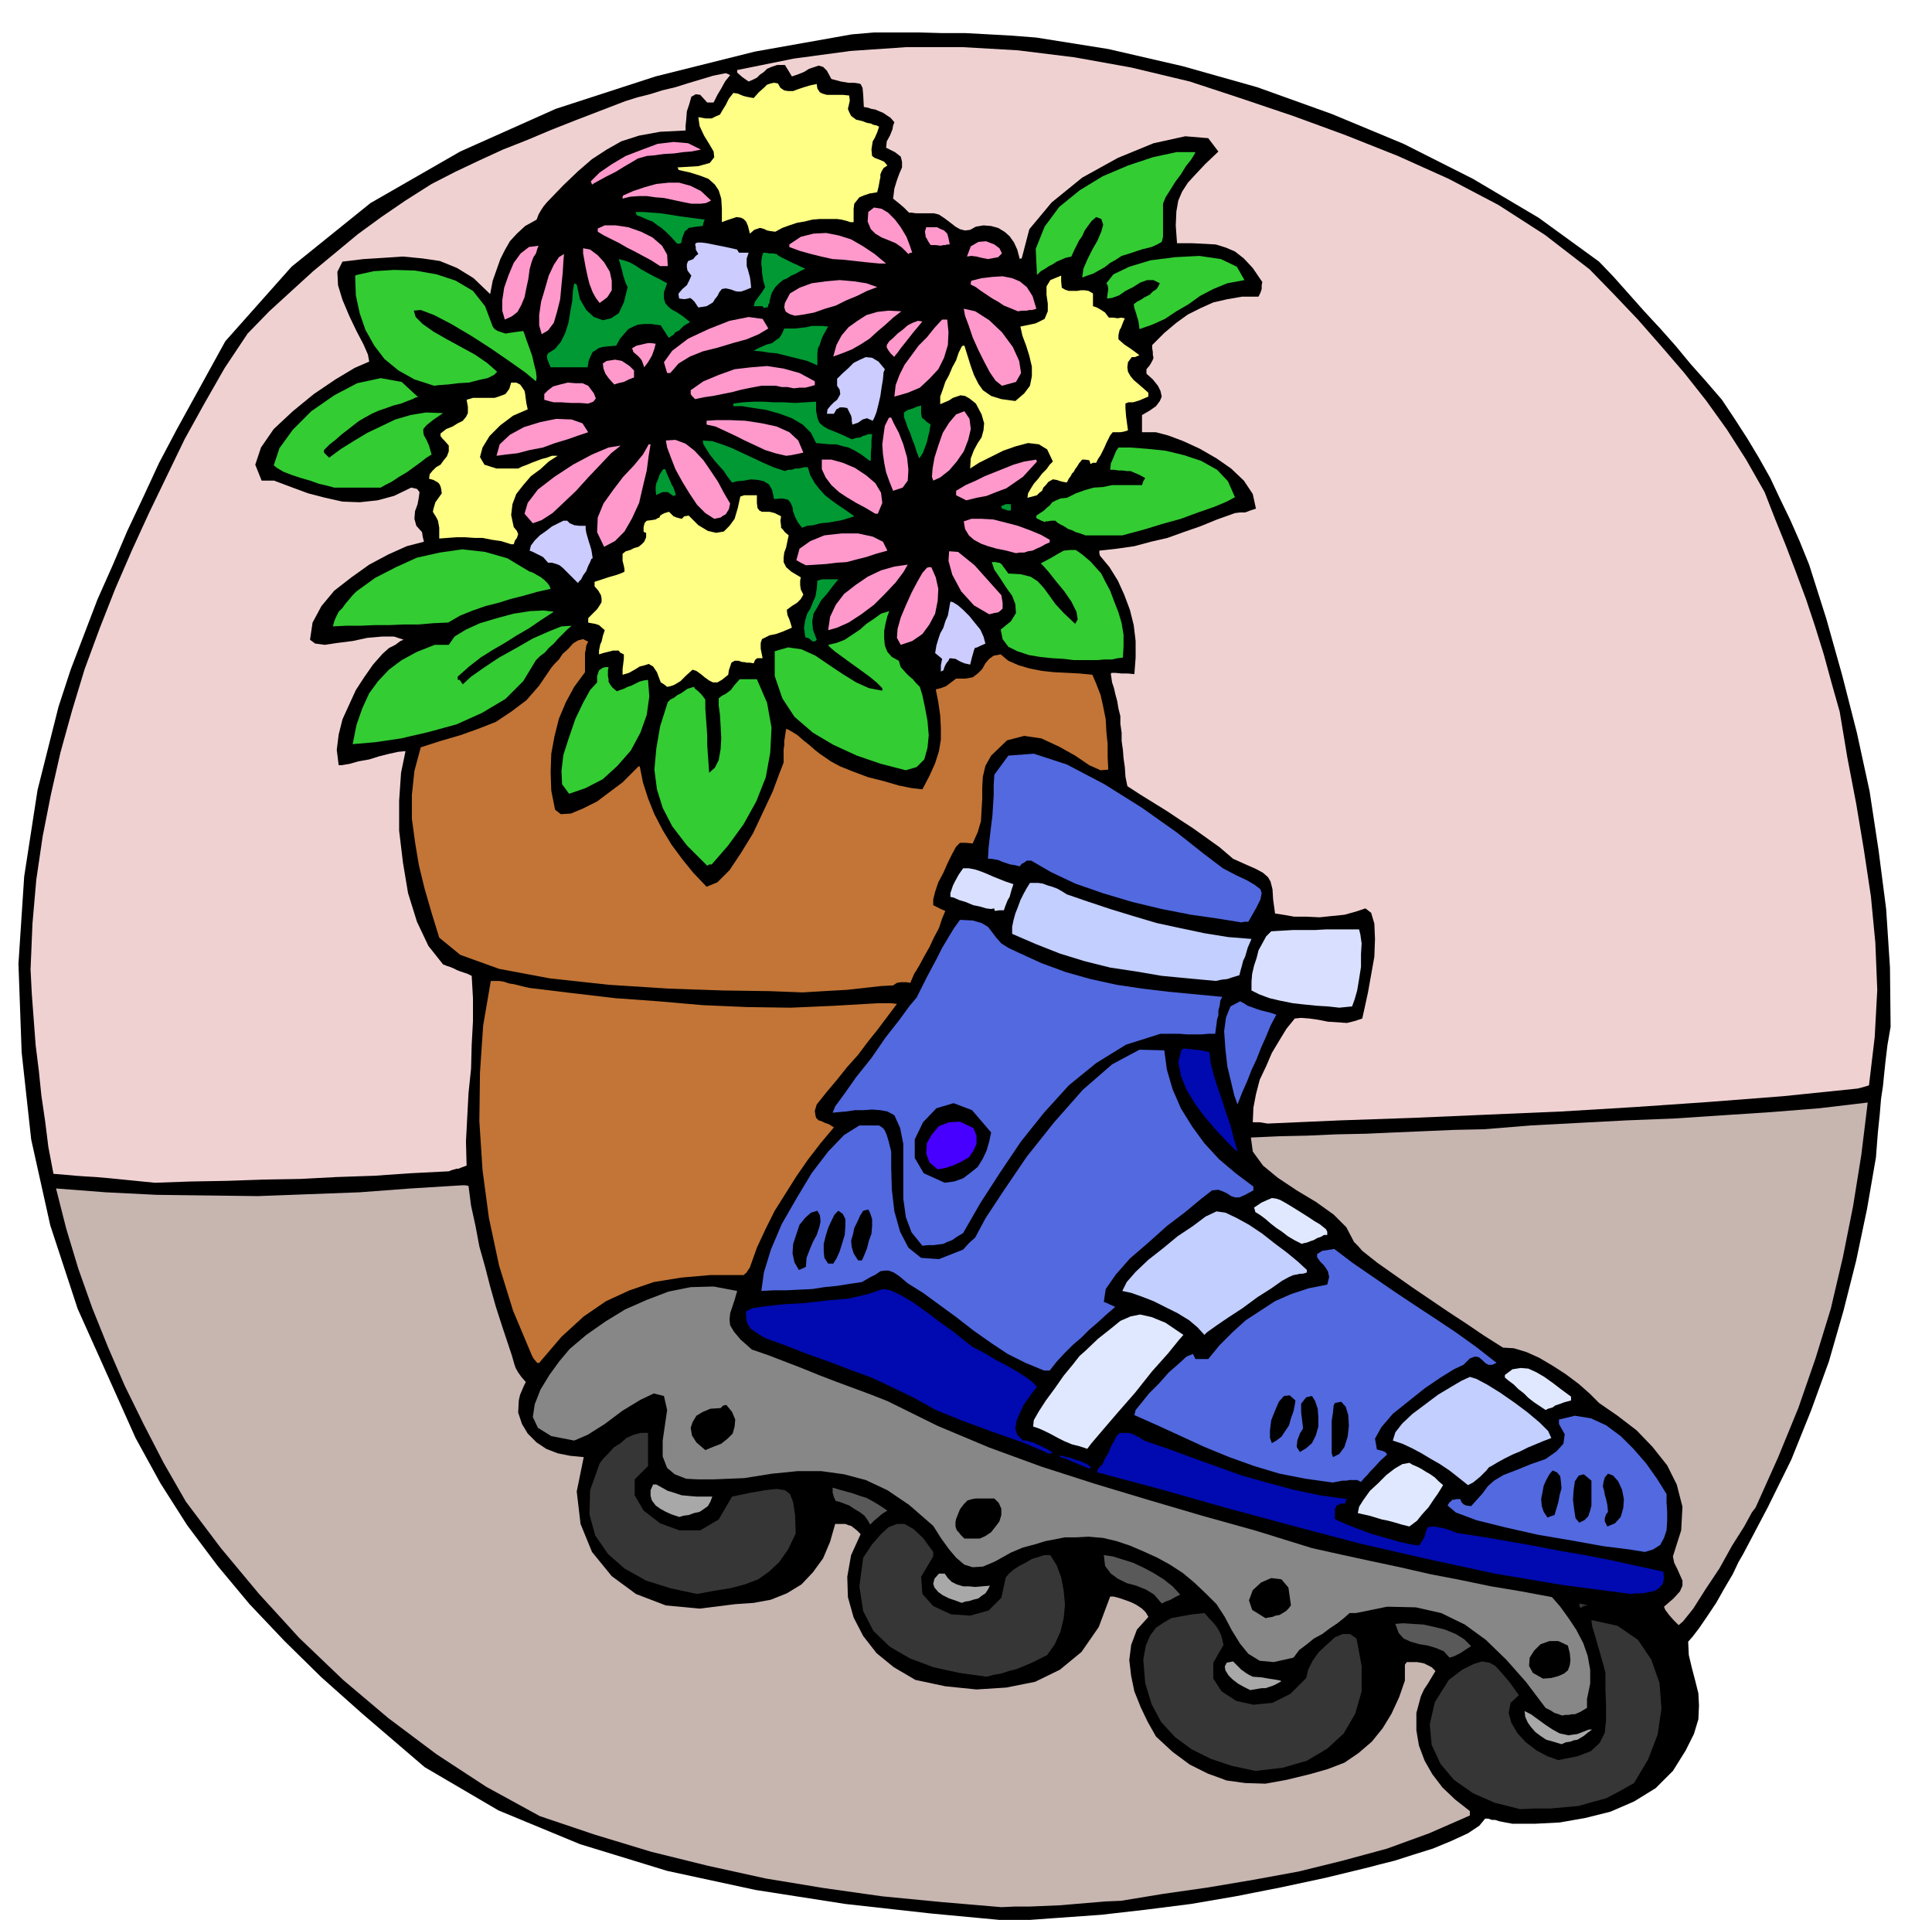
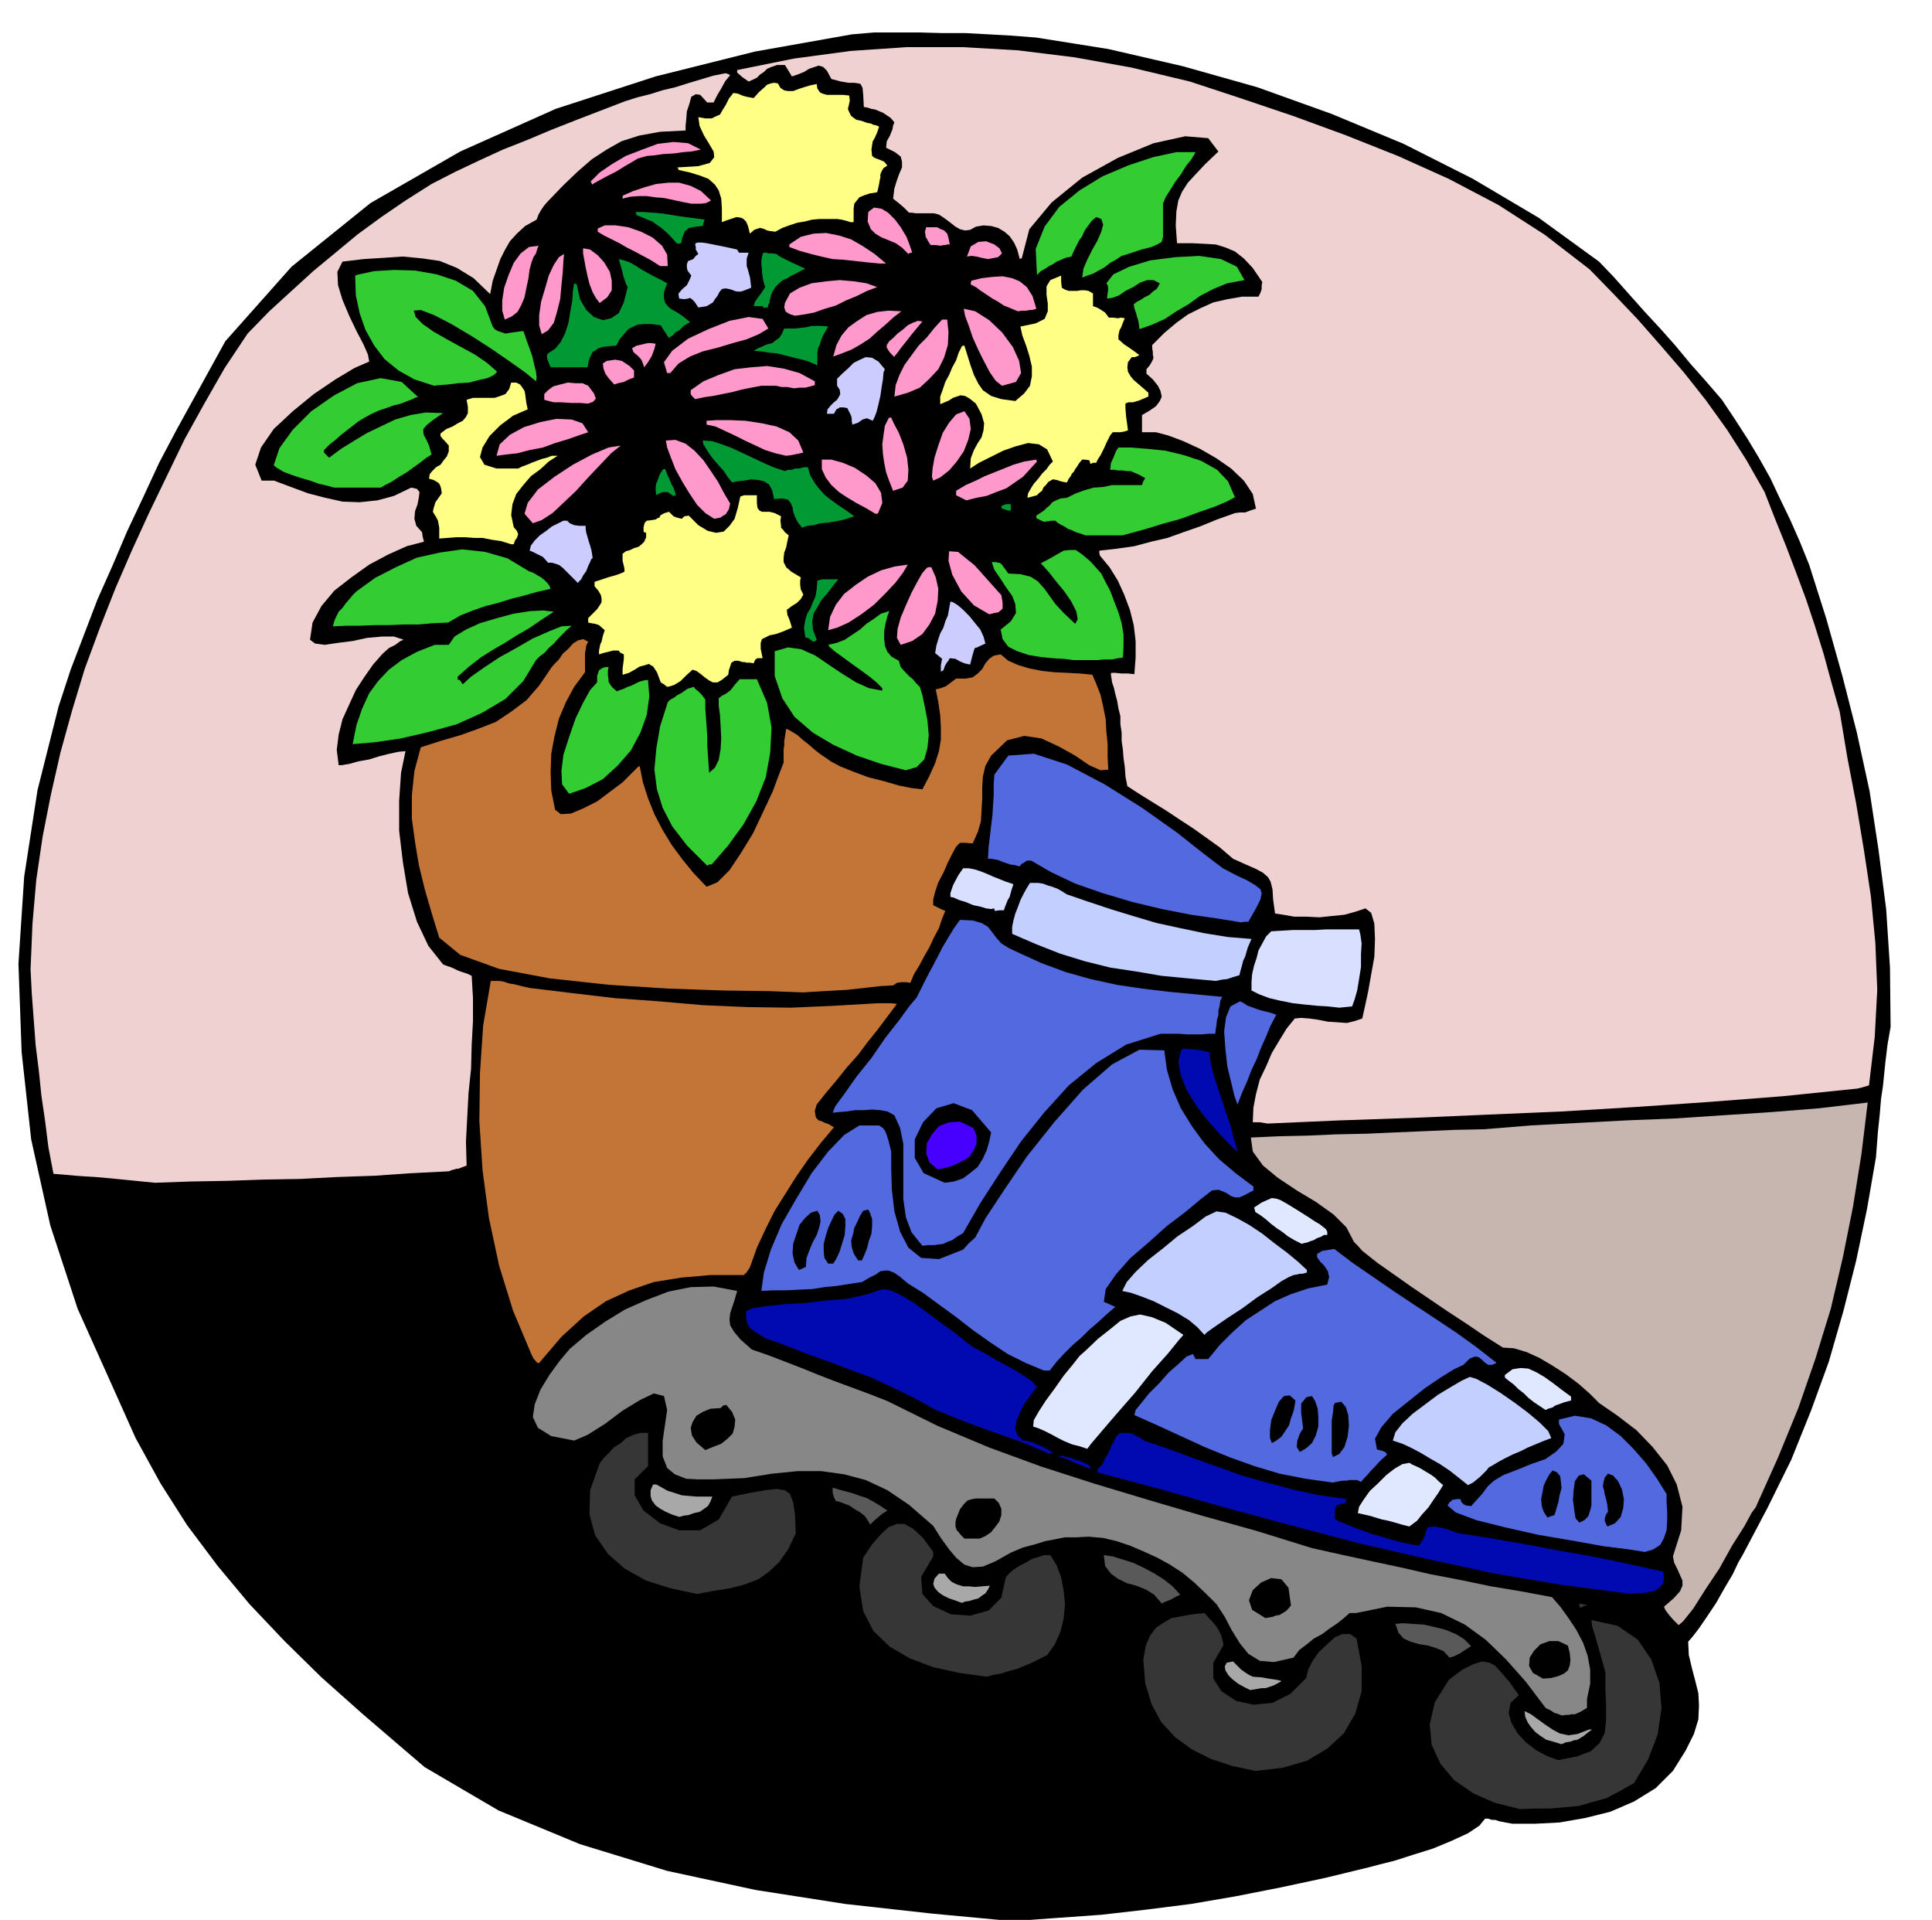
<svg xmlns="http://www.w3.org/2000/svg" width="490.455" height="487.287" fill-rule="evenodd" stroke-linecap="round" preserveAspectRatio="none" viewBox="0 0 3035 3016">
  <style>.brush1{fill:#000}.pen1{stroke:none}.brush2{fill:#c7b5b0}.brush3{fill:#363636}.brush4{fill:#a8a8a8}.brush6{fill:#595959}.brush7{fill:#000ab0}.brush8{fill:#5269e0}.brush9{fill:#e0e8ff}.brush10{fill:#c2cfff}.brush11{fill:#c27536}.brush12{fill:#f0d1d1}.brush14{fill:#d9e0ff}.brush15{fill:#3c3}.brush16{fill:#ffff85}.brush17{fill:#ccf}.brush18{fill:#f9c}.brush19{fill:#093}</style>
  <path d="m1591 3018-128-12-135-15-141-22-139-30-137-42-128-53-116-68-98-84-64-57-58-57-55-58-50-60-48-64-42-66-39-71-34-76-57-127-43-131-30-135-15-137-5-139 9-137 21-136 33-131 19-58 21-55 21-55 24-54 23-54 25-53 25-54 28-53 76-138 104-117 124-100 141-81 150-67 157-51 156-39 152-27 35-3h72l36 1h36l37 2 36 2 38 3 113 18 117 27 117 33 117 42 113 47 109 55 103 61 95 69 23 24 24 27 24 27 25 27 24 27 24 29 24 27 25 29 20 30 20 31 18 30 18 32 15 32 16 33 15 34 15 37 27 85 25 89 23 90 20 92 14 92 12 93 6 92 1 93-5 29-3 25-2 19-2 20-3 20-2 24-3 29-3 39-14 81-17 81-20 79-23 80-28 77-31 77-37 75-39 74-7 12-9 19-13 22-13 23-14 21-13 19-10 13-7 8 1 21 5 21 5 19 5 20 1 19-1 22-7 23-13 26-20 32-27 27-34 21-37 16-40 10-40 7-39 2h-35l-11-2-10-2-6-2h-5l-6-2h-5l-9 11-18 12-26 12-29 12-32 10-28 9-24 6-15 4-70 17-70 15-71 14-70 12-71 9-70 8-70 5-69 5z" class="pen1 brush1" />
-   <path d="m1573 2996-94-8-93-9-92-13-91-15-91-20-89-22-89-27-86-29-84-46-78-51-76-57-71-60-69-66-63-69-60-72-55-73-35-61-31-60-30-61-26-60-25-62-22-62-19-63-16-63 78 6 80 4 79 1 80 1 80-3 80-3 80-6 81-5h5l5 1 4 31 7 32 6 32 9 32 8 31 9 32 10 31 11 33 2 6 2 6 2 7 2 7 2 6 4 7 5 7 7 8-3 6-3 7-3 7-2 9-1 19 6 18 9 15 14 14 15 10 18 7 20 4 21 2-11 54 6 51 18 44 31 38 38 28 47 18 53 5 56-7 29-2 27-5 25-10 23-14 18-19 16-22 11-26 8-28h16l5 2 4 1 4 3 5 4 6 6-15 33-6 34 1 32 9 32 15 29 21 27 27 22 34 20 47 10 49 5 47-3 45-9 39-19 34-28 27-39 18-48h5l8 2 9 3 11 4 8 4 9 6 6 6 4 7-18 20-9 24-3 24 3 25 5 24 10 25 11 23 13 23 26 24 27 20 28 14 30 11 29 4 32 1 33-6 37-9 28-8 26-10 22-15 21-18 17-21 14-23 12-26 9-26v-25l3-4h16l6 1 5 1 6 3 6 3 6 6-6 10-6 10-6 9-5 11-7 26v27l4 24 9 24 12 21 16 21 20 19 23 18v7l-64 28-66 24-70 19-69 17-71 13-71 12-70 10-67 11-24 1-24 2-24 2-23 2-24 1-24 1h-23l-22 1z" class="pen1 brush2" />
  <path d="m2388 2842-40-10-34-15-30-21-21-25-14-30-3-32 8-35 22-35 21-16 18-9 13-4 12 2 9 5 10 11 12 14 15 21-13 12-3 16 4 15 10 17 13 14 17 13 17 9 17 6 30-6 21-8 14-13 8-16 2-20v-23l-1-25v-26l-3-12-3-10-3-11-3-10-3-11-3-10-3-10-1-9 41 9 32 22 21 31 13 37 3 40-6 41-15 39-22 37-23 13-21 11-22 6-21 6-22 2-22 2h-24l-24 1zm-416-60-37-8-33-11-30-15-26-19-22-24-15-28-10-33-3-37 4-22 7-16 9-12 12-8 12-7 16-3 17-3 19-2 3 3 4 5 5 5 6 7 4 6 4 8 2 7 2 9-16 28v25l13 20 23 15 27 6 30-3 28-14 25-25 3-13 7-14 10-14 13-12 12-11 12-5h12l10 7 8 43v40l-10 35-18 31-26 24-32 19-38 11-43 5z" class="pen1 brush3" />
  <path d="m2622 2750 4-38 3-34-2-30-4-27-11-26-15-22-23-22-29-20 3-3 7 1 7 2 9 4 8 3 9 4 7 3 7 4 13 17 13 24 10 26 7 30 2 28-2 29-8 25-15 22z" class="pen1 brush1" />
  <path d="m2453 2740-13-4-11-3-9-6-8-6-7-8-5-7-4-9-1-9 10 5 11 8 11 8 12 8 11 6 14 3 14-2 18-7h5l-7 5-6 5-5 3-5 3-6 1-5 2-7 1-7 3z" class="pen1 brush4" />
-   <path d="m2144 2713 4-18 5-15 3-15 3-14 1-15 1-14-1-16-1-16-4-10-3-9-2-9 1-7 3-1 5-1 10 17 8 21 4 21 1 23-4 21-7 21-12 19-15 17z" class="pen1 brush1" />
  <path d="m2454 2695-8-3-4-1-6-4-8-4-31-41-31-35-32-31-33-24-37-18-40-9-45-1-49 10h-10l-9 8-10 8-12 8-12 9-13 7-11 9-12 9-9 12-31 7-22-2-18-11-13-16-13-21-11-21-13-20-16-16-19-18-18-15-20-13-20-11-22-10-21-9-21-7-21-5-23-2-19 1h-18l-15 3-16 3-16 5-19 5-19 8-25 14-19 8-16 1-13-4-13-11-11-13-13-18-12-19-38-33-34-23-34-16-34-9-36-5h-37l-40 4-44 7-25 1-24 1h-23l-19-1-18-7-12-10-7-18v-25l7-48-5-22-16-4-21 10-28 17-28 21-27 17-21 9-36-7-21-13-8-17 3-20 9-23 14-23 16-22 16-19 26-22 30-21 31-19 34-15 34-13 35-7 36-1 37 7-4 14-4 12-3 9-1 10 1 9 6 10 10 12 18 16 26 9 26 10 26 10 27 11 26 10 27 10 27 10 28 11 79 39 81 34 82 30 84 27 83 25 85 25 86 24 87 27 45 10 46 10 47 10 48 11 47 9 48 10 48 8 48 9 13 15 13 18 12 18 11 21 7 20 4 22v22l-5 24v14l-10 6-9 4h-5l-5 1h-5l-5 1z" class="pen1" style="fill:#878787" />
  <path d="m1964 2655-10-5-9-5-9-7-6-6-5-8-1-6 3-6 10-2 6 6 7 7 3 2 4 3 5 3 6 3 14 1 11 2 7 1 6 1 5 1 2 1-7 4-6 3-6 2-6 2h-6l-6 1-6 1-6 1z" class="pen1 brush4" />
  <path d="m2424 2637-16-9-6-11 1-13 7-11 10-10 14-5h14l15 7 3 12 1 11-1 8-3 8-6 5-9 4-11 3-13 1z" class="pen1 brush1" />
  <path d="m1550 2634-43-6-41-9-37-14-31-18-26-25-16-31-6-39 6-45 14-21 14-16 12-11 13-5h12l14 8 15 14 16 22v7l-19 32 2 27 17 19 28 13 30 2 29-8 20-20 7-32 5-6 7-6 9-6 10-5 10-6 10-3 9-3h10l10 16 7 19 4 21 2 22-2 21-5 21-9 20-12 17-12 6-12 6-12 5-12 5-12 3-12 4-12 2-11 3z" class="pen1 brush3" />
  <path d="m2277 2604-9-10-12-5-13-4-13-2-14-4-11-5-8-9-5-14 12-1 15 1 17 1 18 4 16 4 17 7 13 8 11 11-8 5-9 6-10 5-7 2z" class="pen1 brush6" />
  <path d="m1691 2556 1-18 1-16-2-15-1-14-3-14-3-13-2-14v-13h5l6 1h6l6 1 4 12 4 15 2 15 1 17-3 15-4 16-8 13-10 12z" class="pen1 brush1" />
  <path d="m2637 2553-8-8-7-8-6-8-2-5 15-13 10-11 4-9v-8l-4-9-4-9-5-10-2-10 13-41 2-37-9-35-15-30-23-29-25-26-30-23-29-20-15-15-17-15-20-15-20-13-22-13-20-9-20-6-17-1-30-19-28-19-29-19-28-19-28-19-27-19-27-19-24-19-7-8-6-6-12-23-20-20-28-20-30-18-30-20-23-19-16-22-3-22 44-2 45-1 45-2 47-1 45-2 47-2 46-2 47-1 74-6 75-4 76-4 76-3 75-5 76-5 75-6 76-9-10 82-13 81-16 80-19 81-24 78-27 78-32 78-35 78-6 8-12 22-19 30-20 36-22 33-19 30-16 20-7 6z" class="pen1 brush2" />
  <path d="m1988 2542-21-13-5-15 6-16 13-12 16-7 16 2 11 13 4 28-4 5-4 4-5 3-5 3-6 1-5 2-6 1-5 1z" class="pen1 brush1" />
  <path d="m2483 2526-2-3v-4l6 1 7 2-6 1-5 3z" class="pen1 brush3" />
  <path d="m1825 2519-12-14-13-8-15-6-15-4-14-7-11-8-9-12-2-17 14 2 16 5 16 5 17 8 15 8 16 10 14 11 12 13-8 4-7 4-8 3-6 3z" class="pen1 brush6" />
  <path d="m1511 2518-11-4-9-3-10-5-7-5-6-7-2-6 2-8 7-8h9l5 7 6 6 8 4 10 3h9l10 1 11-1 12-1-3 6-4 6-6 4-5 4-8 2-6 2-7 1-5 2z" class="pen1 brush4" />
  <path d="M1991 2516v-5l5-1 5-1-5 6-5 1z" class="pen1 brush1" />
  <path d="m1095 2504-42-9-38-12-34-19-26-23-20-29-9-33 1-38 15-42 6-8 8-8 8-9 11-7 9-8 11-5 11-3h12v52l-21 21v25l14 24 26 20 30 11h33l29-17 21-36 29-6 23-4 18-2 13 2 8 6 5 13 3 20 1 29-12 25-14 20-16 15-17 12-21 8-23 6-25 4-27 5z" class="pen1 brush3" />
  <path d="m2562 2504-107-14-107-18-106-23-105-24-106-28-104-28-102-29-101-27v-4l3-4 5-5 4-9 5-8 4-10 5-9 4-8 5-5h14l4 1 3 1 5 3 5 2 7 5 38 13 38 14 39 14 39 14 39 11 41 11 42 9 43 6-2 3-1 4h-7l-3 2-4 1v3l-2 2v16l5 3 14 6 18 7 22 8 21 6 21 6 18 4 13 2 5-7 4-7 2-8 3-7 10-1 11 2 5 1 6 2 6 2 7 3 39 6 41 7 40 7 41 8 41 7 41 8 41 9 41 9 1 11-2 8-5 6-7 5-10 2-10 2h-10l-8 1z" class="pen1 brush7" />
  <path d="m1257 2453 3-20 4-16 1-14 1-12-1-12v-12l-1-15v-17h8l8 1 3 10 3 16v18l-1 20-5 17-5 17-9 12-9 7z" class="pen1 brush1" />
  <path d="m2584 2438-25-4-40-5-50-9-53-9-53-12-44-11-32-12-13-11 3-5 3-2 1-2h3l4-1h6l2 5 3 3 4 2 8 1 9-10 9-10 8-11 10-9 15-9 21-8 22-9 23-8 17-12 11-12 2-15-9-16v-7l25-6 25 4 24 11 23 17 20 20 20 23 17 24 15 24v13l1 15v14l-1 15-4 12-6 11-11 7-13 4z" class="pen1 brush8" />
  <path d="m1515 2417-6-6-3-4-3-3-1-3-1-3v-7l1-5 6-15 6-8 6-6 7-2 6-1h29l7 7 4 9v10l-3 10-6 8-7 9-9 6-9 4h-24z" class="pen1 brush1" />
  <path d="m2214 2398-12-3-10-3-11-3-10-2-10-3-10-3-9-2-9-2 2-10 7-11 10-14 13-12 13-13 13-10 12-7 11-2 5 3 7 3 6 3 8 5 7 4 7 5 6 6 7 6-3 5-5 8-7 10-8 12-10 11-8 10-8 6-4 3z" class="pen1 brush9" />
  <path d="m2525 2398-4-8v-5l2-6 3-4-1-11-2-9-2-7-1-6-2-7 1-7 2-7 5-6 8 3 8 9 6 13 3 15-1 14-4 14-9 10-12 5z" class="pen1 brush1" />
  <path d="m1367 2395-4-7-5-7-8-6-7-4-9-6-8-3-8-3-5-1-3-6-1-4-1-3v-8l10 3 11 3 11 3 11 4 10 3 11 6 10 6 12 8-8 5-6 5-7 6-6 6z" class="pen1 brush6" />
  <path d="m1530 2392-2-1h-3v-5l4-3 4-1 5-2 8 1-2 3v3l-7 3-7 2zm951 0-6-7-2-13-2-16 1-15 2-14 6-9 8-2 12 10v39l-2 8-3 9-6 6-8 4zm-50-8-6-9-3-9-1-11 2-10 2-11 4-9 5-9 5-6 7 3 5 6 1 8 1 11-3 11-2 11-3 10-3 10-6 2-5 2z" class="pen1 brush1" />
  <path d="m1067 2383-12-4-9-4-9-5-7-5-6-8-2-7v-9l4-9h5l9 5 9 5 10 3 12 4 11 1 12 1h25l-3 8-4 7-7 5-6 4-9 2-8 3-8 1-7 2z" class="pen1 brush4" />
  <path d="m2306 2333-15-12-14-11-15-10-14-8-15-9-15-8-15-7-15-5 4-13 11-14 16-15 20-15 20-15 20-12 17-10 13-6 10 3 17 9 21 13 23 16 20 15 19 16 13 13 5 11-13 5-12 5-12 5-12 6-12 5-12 6-11 6-10 6-4 2-4 5-5 5-5 5-11 9-8 4z" class="pen1 brush10" />
  <path d="m2094 2329-43-6-41-8-40-12-39-14-39-16-37-17-37-17-36-16 2-8 9-11 12-15 16-16 15-17 16-14 12-11 10-4 2 4 2 4h20l18-22 20-20 21-19 23-15 23-15 25-11 27-9 30-6 3-12-2-9-6-9-6-6-5-7v-5l8-5 19-3 29 22 32 22 32 22 33 22 32 21 33 22 32 23 32 25-7 3h-6l-5-3-4-4-6-5-6-1-8 3-10 10-15 7-21 13-25 17-25 20-25 20-18 21-10 18 3 17 8 2 5 2 1 1 2 3-11 10-10 11-5 5-5 6-5 5-5 6-6-3h-12l-5 1h-6l-5 1-6 1-4 1z" class="pen1 brush8" />
  <path d="m1711 2307-17-7-12-5-9-4-5-1-5-3h6l6 2 6 1 8 3 7 2 7 3 6 3 6 5h-3l-1 1z" class="pen1 brush7" />
  <path d="m2094 2289-2-6v-51l2-13 1-11 2-4 10-2 7 8 4 13 1 17-2 17-5 16-8 11-10 5z" class="pen1 brush1" />
  <path d="m1649 2284-23-10-22-9-23-8-23-8-24-9-22-8-22-9-20-8-34-19-33-16-34-16-33-12-34-13-34-12-33-13-33-12-10-6-6-4-6-4-3-4-3-5-1-4-1-7v-8l10-5 21-3 27-3 34-2 34-4 35-3 30-7 24-8 12 2 17 8 20 12 22 16 20 15 21 15 16 13 13 10 8 4 13 7 15 9 17 9 16 9 14 9 11 8 7 8-6 7-7 10-8 11-6 13-5 12-2 12 3 10 9 9h5l6 2 5 1 6 3 5 2 6 3 6 3 8 5-4 1-1 1z" class="pen1 brush7" />
  <path d="m2042 2281-5-8 1-10 4-11 5-8-1-9-1-8-1-8v-14l4-5 4-5 9-2 5 8 4 12 1 13v15l-4 14-6 12-9 8-10 6zm-934-3-14-12-7-11-2-12 3-9 6-10 10-6 12-5 16-1 4-4 5-1 9 11 5 12-1 11-3 11-8 8-10 8-13 5-12 5z" class="pen1 brush1" />
  <path d="m1708 2276-12-4-12-3-12-5-10-5-11-6-10-5-9-4-9-3 1-10 8-14 11-17 14-19 14-20 14-17 11-14 8-7 21-20 19-15 16-13 16-7 15-3 18 4 22 9 28 19-7 8-17 21-25 28-27 34-28 32-24 28-17 20-6 8z" class="pen1 brush9" />
  <path d="m1998 2267-3-8v-12l2-16 6-15 6-14 8-9 9-1 9 8-1 7-2 10-4 11-3 11-6 9-6 9-8 6-7 4zm-887-15-1-4v-3l3-4 3-1h4l8 1v6l-9 5h-8z" class="pen1 brush1" />
  <path d="m2428 2215-9-6-9-6-9-7-7-7-9-7-7-7-8-6-6-5v-4l12-9 13-2 12 1 13 6 12 7 14 10 13 10 15 11v6l-11 3-8 3-6 2-4 3-7 2-4 2z" class="pen1 brush9" />
  <path d="m1640 2153-29-12-28-14-27-18-27-19-27-21-26-19-26-19-24-15-13-11-9-6-8-3h-6l-7 1-7 5-10 5-12 7-20 3-19 3-20 2-19 3-21 1-20 1h-20l-19 1 4-29 11-36 17-40 23-40 24-40 26-34 25-26 24-15h31l6 4 3 4 3 7 3 10 4 16v27l1 33 4 34 9 32 13 25 20 16 28 2 38-15 9-10 10-9 16-30 29-44 36-53 43-54 45-51 46-40 43-23 39 1 4 30 9 31 13 30 18 29 19 26 23 25 26 22 28 21v6l-13 7-9 4h-7l-6-2-6-4-6-3-8-3-10 1-18 14-24 20-29 22-29 26-29 25-22 25-16 23-3 20 2 1 3 1 4 2 9 4-14 12-13 12-14 12-12 12-14 12-13 13-12 13-11 14h-9z" class="pen1 brush8" />
  <path d="m844 2141-6-7-3-6-29-69-22-71-16-75-10-75-5-77 1-76 5-74 12-70h13l7 1 9 3 7 1 8 2 8 2 9 2 66 8 68 8 69 5 69 6 69 3 69 1 68-3 69-4h21l9 1-15 20-15 20-16 20-15 20-17 19-16 20-16 19-16 20-3 10 1 7 1 4 4 4 4 1 6 3 6 2 8 5-21 25-20 26-18 26-17 27-17 27-14 28-14 30-11 31-4 6-2 3-2 1-1 2h-53l-46 4-43 7-38 13-37 17-35 24-35 32-35 41h-3z" class="pen1 brush11" />
  <path d="m1892 2097-11-12-13-11-18-11-18-9-20-10-18-7-17-6-14-3 7-14 14-16 20-19 23-18 23-19 24-16 20-15 17-8 14 2 17 8 20 11 21 14 19 15 20 15 17 14 14 13v4l-3 1-4 1h-4l-4 1-6 1-7 3-11 6-17 12-22 14-23 17-23 15-19 13-14 10-4 4z" class="pen1 brush10" />
  <path d="m1255 1995-7-12-3-14 1-15 5-15 5-15 9-11 9-8 10-3 4 7 1 10-2 9-4 12-6 11-5 12-5 13-1 14-6 3-5 2zm46-10-6-9-1-10v-12l3-12 4-13 5-11 5-10 6-6 7 5 4 8v11l-1 14-4 13-4 13-5 11-5 8h-8zm47-5-7-11-3-10-1-10 3-10 2-10 5-10 4-9 5-8 4-1 4-1 3 6 3 9v11l-1 12-4 11-3 12-4 10-4 9h-6z" class="pen1 brush1" />
  <path d="m1449 1957-17-21-9-24-4-29v-86l-5-25-9-20-11-6-11-2-13-1-13 1h-14l-13 2-12 1-10 1 4-10 14-19 19-27 24-30 22-32 22-28 16-22 11-13 8-16 8-16 8-15 8-15 8-16 9-15 9-15 10-14 20 1 14 4 10 6 7 9 6 8 8 9 11 7 17 8 35 16 38 14 39 11 41 9 40 6 42 5 42 4 42 4-3 6-1 8-2 7v8l-2 6-1 8-1 7-1 8h-11l-11 1h-22l-12-1h-30l-54 17-47 29-43 35-39 43-36 45-33 49-31 48-27 47-10 6-7 5-8 3-6 3-8 1-7 1h-9l-9 1z" class="pen1 brush8" />
  <path d="m2045 1954-12-6-10-6-9-7-9-6-9-7-8-7-8-6-8-5-1-4-1-3 12-8 9-4 7-3 7 1 6 2 9 5 10 6 16 10 11 7 9 6 7 4 5 4 5 4 2 4v5h-5l-5 3-6 2-5 3-6 2-5 2-5 1-3 1z" class="pen1 brush9" />
  <path d="m243 1858-40-4-30-3-23-2-17-1-14-1-11-1-11-1-13-1-8-42-5-40-6-41-4-39-5-40-3-40-3-40-2-39 3-72 6-69 10-68 13-66 15-66 18-65 20-66 24-65 24-61 26-60 27-59 28-58 28-58 31-56 32-56 36-54 34-35 35-32 34-31 35-29 35-29 37-27 38-26 41-26 37-19 38-18 37-17 38-15 38-16 38-15 39-15 39-15 19-6 20-5 19-6 21-5 19-6 20-6 20-6 20-4 3 1 4 2-8 10-6 11-3 5-3 5-3 6-3 6h-10l-11-12-7-1-7 4-3 11-4 12-1 13-1 10v7l-40 2-33 6-28 9-23 13-23 15-22 19-23 22-26 27-5 6-4 6-4 7-3 8-18 10-13 12-11 12-8 14-7 14-6 17-6 17-4 21-26-25-26-16-27-11-27-4-31-3-30 2-32 2-33 4-8 16 1 21 7 23 11 26 11 23 11 21 7 16 2 11-23 10-30 18-34 23-33 27-30 28-20 29-9 27 10 25h20l2 1 24 9 27 10 27 7 27 6 27 1 28-3 26-7 27-13 9 2 4 5-1 8-2 11-4 11-1 12 3 11 9 10 1 7 2 8-27 7-29 13-30 16-28 20-27 21-20 24-14 26-4 27 8 6 15 2 20-3 24-3 23-5 23-2h19l15 5-5 2-8 6-10 5-10 9-15 17-14 20-13 20-11 24-10 22-6 24-3 24 3 24h5l12-2 14-4 17-3 16-5 16-4 14-3 11-1-7 34-3 44v47l6 50 8 48 14 45 18 38 23 29 5 2 6 2 5 2 6 3 5 2 6 2 6 2 6 3 2 35v36l-2 37-1 38-4 38-2 38-2 38 1 38-8 3-5 2h-3l-3 1-4 1-5 2-59 3-58 4-59 2-57 3-58 1-57 2-57 1-57 2z" class="pen1 brush12" />
  <path d="m1484 1858-33-15-14-24v-29l13-27 21-22 27-8 29 11 30 35-3 14-4 14-6 13-8 13-11 9-12 9-14 5-15 2z" class="pen1 brush1" />
  <path d="m1473 1837-13-11-5-14 1-16 8-14 11-13 16-6 17-1 21 10 5 12v13l-5 11-7 10-12 7-13 6-13 4-11 2z" class="pen1" style="fill:#4700ff" />
  <path d="m1942 1808-15-15-16-17-18-21-15-20-14-23-9-22-4-22 5-19 4-2 6 1h4l8 1 9 1 13 3 2 18 5 19 6 19 7 20 6 19 7 20 5 20 6 20h-2z" class="pen1 brush7" />
  <path d="m1991 1765-6-1-6-1h-11l1-23 4-21 6-23 10-21 9-21 12-20 11-18 13-16 10-1 13 1 14 2 15 3 15 1 15 1 12-3 12-4 4-18 5-23 5-28 5-28 1-28-1-24-5-17-9-7-15 5-18 5-20 2-19 2-21-1h-19l-17-3-13-2-3-22-1-16-3-12-4-7-8-7-11-6-16-7-20-9-21-18-21-15-21-15-20-13-21-14-21-13-21-13-20-13-3-15-1-15-2-14-1-13-2-14v-13l-2-14v-12l-3-12-2-12-3-11-2-9-3-9-1-7-1-6 1-2h6l10 1h10l10 1 2-26v-26l-3-25-6-24-9-24-10-22-13-21-15-18-1-4v-4l27-3 28-4 26-7 26-6 25-9 26-9 27-11 28-10 8-1h8l8-3 9-3-5-23-14-21-20-19-23-16-26-15-26-12-24-9-19-5h-22v-27l12-7 10-7 6-8 3-7-2-9-4-8-8-10-10-9v-7l5-6 3-5 2-4 1-3-1-5v-4l-1-6v-5l19-19 19-16 18-13 20-10 20-9 22-5 23-4h26l3-6 2-6v-6l1-5-15-22-14-15-14-11-14-6-16-5-17-1-21-1h-23l-2-28 1-22 3-17 6-14 9-14 12-13 15-16 21-20-16-21-36-3-50 11-56 23-56 31-48 39-35 42-12 46h-2l-1 1-4-15-5-11-7-10-8-7-10-6-11-3-12-1-12 2-9 5-8 1-8-2-7-4-9-7-8-6-9-6-8-2h-28l-7-1h-4l-4-4-4-4-7-6-10-8 2-16 4-13 4-11 4-9v-9l-2-8-9-7-14-7 1-10 5-9 2-5 2-5 1-6 2-5-6-7-6-4-6-4-5-2-7-3-6-1-6-2-6-1-1-19-1-11-3-6-3-1-7-1h-9l-12-2-15-4-7-13-6-6-7-2-6 2-9 3-8 5-10 4-9 3-6-10-5-8h-12l-9 3-7 3-5 5-6 4-5 5-6 3-7 3-10-7-8-7v-4l89-18 89-12 88-6h88l87 5 89 11 89 16 92 22 79 26 83 28 82 30 83 33 80 36 78 41 73 47 70 54 38 39 38 40 36 41 37 43 34 43 33 46 30 47 29 51 16 41 17 42 16 42 16 43 14 42 14 45 12 44 13 46 12 72 14 73 12 72 11 73 7 73 3 74-4 74-9 76-10 3-8 2-117 12-116 9-116 8-116 7-117 5-115 5-116 4-114 5z" class="pen1 brush12" />
  <path d="m1944 1735-5-14-5-21-6-25-3-27-2-28 3-22 7-17 15-8 6 3 6 4 6 2 8 3 6 2 8 2 8 2 9 3-9 17-7 17-8 18-7 18-8 17-7 18-8 18-7 18z" class="pen1 brush8" />
  <path d="m2104 1583-18-2-17-1-20-2-18-2-20-4-17-4-16-6-12-6v-14l1-12 3-13 4-12 3-12 6-11 6-11 8-8 17-1 17-1h35l17-1h52l2 8 2 14-1 17v20l-3 19-3 18-4 14-4 11-10 1-10 1z" class="pen1 brush14" />
  <path d="m1261 1559-52-2-72-1-88-3-93-6-92-10-80-15-61-22-33-27-12-39-11-38-9-37-6-36-5-37v-37l4-38 10-37 31-10 31-9 28-10 28-11 24-16 24-18 20-23 19-28 5-6 7-7 6-9 9-8 7-8 8-5 8-2 8 4-3 6-1 7-1 5v30l-17 23-13 24-11 26-7 28-5 27-1 29 1 29 6 30 9 7 16-1 19-8 22-11 20-15 20-15 14-14 9-9 2-2h2l5 25 8 25 10 25 13 25 14 23 17 23 17 21 21 22 17-7 19-19 18-27 19-31 16-34 15-32 10-27 7-18v-21l1-6v-7l1-6 1-7 1-6 3 1 7 4 8 5 9 8 9 7 9 8 9 7 9 6 7 5 15 8 20 8 24 9 24 6 24 7 20 4 17 2 11-21 9-20 6-19 3-18v-19l-1-19-3-21-4-20 8-2 8-3 8-6 8-6h15l11-2 8-6 7-7 5-9 6-7 7-5 11-2 12 10 16 7 17 5 20 4 19 2 21 1 19 1 20 2 6 14 7 18 4 18 4 20 1 19 2 20v20l1 20-12 1-18-8-22-15-25-14-28-13-27-4-27 7-25 24-9 16-4 17-1 17v18l-1 17-1 18-5 17-8 18-11-1h-9l-6 6-6 11-7 14-7 16-8 15-5 15-3 12v9l4 2 4 2 4 2 7 3-5 12-5 15-8 15-7 15-8 14-8 15-8 13-6 14-6-1h-9l-6 1-6 4-19 1-18 2-18 2-18 2-18 1-18 1-17 1-16 1z" class="pen1 brush11" />
  <path d="m1910 1541-43-4-42-4-41-7-40-6-40-10-39-12-38-15-37-16v-11l2-10 3-11 4-10 4-11 5-10 5-9 5-8h13l7 1 8 3 7 2 8 3 7 4 8 5 32 11 36 12 36 11 37 11 37 8 38 8 37 6 37 3-3 7-3 7-2 7-2 7-3 6-2 8-2 7-2 8-10 3-9 3-9 1-9 2z" class="pen1 brush10" />
  <path d="m1950 1449-37-6-42-6-46-9-46-11-47-14-43-15-38-18-31-18h-7l-4 3-4 2-3 4-8-2-7-1-6-2-6-2-7-3-6-1-5-1h-5l1-18 2-17 2-17 2-16 1-16 1-16v-16l1-16 22-30 40-3 52 17 59 31 59 37 55 39 43 34 29 22 21 11 17 8 12 7 9 7 2 6-2 10-7 14-12 21h-6l-5 1z" class="pen1 brush8" />
  <path d="m1563 1431-1-2v-2l-5 1-8-1-10-3-10-2-12-5-10-3-9-4-5-1v-6l2-6 2-6 3-6 6-11 7-10h9l10 2 9 3 10 4 9 4 10 4 10 4 12 4-3 9-3 11-3 5-2 5-2 5-2 6h-7l-7 1z" class="pen1 brush14" />
  <path d="m1111 1360-32-32-23-30-15-29-9-29-4-31 3-33 6-35 12-38 4-4 6-3 5-4 6-3 10-7 10-3 2 3 5 4 5 5 6 8v14l1 14 1 14 1 15v14l1 15 1 14 1 15 9-8 6-12 3-17 1-17-1-20-1-17-2-15v-11l5-4 6-3 4-3 4-3 6-8 8-9h27l16 37 7 39-2 39-7 39-15 38-20 36-24 33-26 30h-4l-3 2zm-217-113-11-15-1-21 3-25 9-28 10-29 12-25 11-20 11-12v-10l3-9 6-4 4-1h5l-1 5v9l1 5v4l3 5 3 4 7 6 5-2 6-2 6-3 6-2 6-3 6-3 7-2 7-1 2 26-4 29-10 28-15 28-21 24-23 21-27 14-26 9zm529-37-39-10-38-13-37-17-32-19-29-25-19-29-12-35v-39l21-6 21 3 22 10 22 15 21 14 21 13 20 9 21 4v-4l-9-9-11-9-15-11-14-10-15-11-11-8-8-7-2-3 13-3 13-5 12-8 12-8 10-9 12-8 11-8 13-4-3 8-3 12-2 11v12l1 11 4 10 7 8 11 6 3 10 9 10 4 4 6 5 5 6 6 6 4 13 4 19 4 21 2 23-2 20-5 18-12 12-17 5zm-869-41 6-30 9-26 11-24 14-19 17-18 20-15 24-13 28-11h22l9-13 18-11 22-10 27-8 26-7 26-4 21-1 16 2-20 13-19 13-19 11-19 12-19 11-19 12-18 14-18 16v5h3l5 7 13-12 20-14 24-16 27-15 26-15 25-11 20-8 16-1-7 6-7 7-7 7-7 8-8 7-6 7-8 6-6 6-20 33-28 28-37 22-40 18-44 12-43 10-41 6-35 3z" class="pen1 brush15" />
  <path d="m1048 1079-5-4-5-3-6-16-6-9-7-4-6 2-8 2-8 5-9 5-10 3v-9l1-8 1-8v-7l-6-3-2-3h-9l-8 2-8 2-6 2v-6l1-5 1-5 2-4 2-9 3-9-9-8-6-2-6-1-5-1v-7l8-8 6-6 4-6 3-5v-6l-1-5-4-7-6-7v-7l21-7 14-4 8-3 4-2v-4l-1-5-2-8v-11l5-4 7-2 6-3 7-2 5-4 4-4 3-7v-7l-3-1-1-1v-7l1-4 1-3 3-3 8-1 6-1 3-2 3-1 1-3 3-2 4-2 7-2 3 3 4 4 5 2 8 2 4-4 7-1 15 15 15 9 13 3 12-2 9-9 8-11 5-17 4-18 6-2h20v12l1 8 3 4 4 2h12l8 2 10 5-1 7 1 8v3l3 3 3 4 6 5-2 9-2 10-3 8-1 8v7l4 8 8 7 15 9-1 5v7l1 7 4 8-4 7-6 6-8 5-8 6 1 8 3 7 2 6 2 7-14 6-11 4-10 2-6 3-6 3-2 6v9l3 15h-8l-2 1-2 2-2 5-6-1h-5l-4-1h-3l-6-2h-6l-5 3-2 6-2 6-1 7-10 8-7 4h-7l-6-3-7-5-6-5-7-5-6-2-10 9-9 9-5 3-5 3-6 2-5 1z" class="pen1 brush16" />
  <path d="M1478 1055v-10l2-10-6-5-5-4 2-12 3-10 3-9 5-9 3-10 4-9 2-11 2-11 4 1 8 5 8 7 10 10 8 10 9 11 5 11 3 11-9 4-4 2-4 1v2l-1 1-1 4-2 7-3 12-9-2-7-3-7-4-8-1-2 1-1 3-2 2-2 3-2 4-2 6-2 1-2 1z" class="pen1 brush17" />
  <path d="m1687 1037-16-2-18-1-19-2-18-3-18-6-14-7-9-12-3-15 16-13 8-13-1-14-5-13-10-14-9-14-9-13-4-12h6l4 1h2l3 2 1 1 2 3 3 4 5 7 19 1 16 4 11 7 10 11 8 11 10 14 13 14 18 17 4-7-2-12-8-16-11-16-14-17-11-14-9-10-3-3 15-8 12-7 9-5 10-1h9l10 7 13 11 17 19 6 12 8 15 6 16 7 18 5 17 3 18v18l-1 18-8 1-9 2h-12l-11 1h-37z" class="pen1 brush15" />
  <path d="m1415 1013-6-11 1-14 5-18 8-19 9-20 9-17 8-14 7-8 3-1h4l7 16 4 18-1 19-4 20-9 17-11 15-16 11-18 6z" class="pen1 brush18" />
  <path d="m1277 1008-6-5-6-2-2-15 2-12 3-10 5-8 4-10 4-9 2-12 1-13 8-2h25l-9 11-9 12-9 10-6 11-6 10-2 12 1 13 6 16-2 2-4 1z" class="pen1 brush19" />
  <path d="m1301 990 3-21 9-19 13-17 18-14 19-13 21-10 21-6 21-3-7 12-12 16-16 17-18 18-20 15-20 13-18 8-14 4z" class="pen1 brush18" />
  <path d="m523 984 2-8 3-7 4-8 6-6 5-7 6-7 5-6 6-6 29-21 33-17 33-15 36-8 35-5 36 4 35 10 35 21h1l5 2 5 3 7 4 5 4 5 5 3 4 2 5-22 5-21 6-20 5-19 6-20 5-20 7-20 8-19 11-23 1-23 2h-23l-23 1h-23l-23 1h-22l-21 1z" class="pen1 brush15" />
  <path d="m1554 965-24-14-20-22-14-26-6-22 1-15 14 1 26 21 42 47 1 6 1 6v9l-3 3-4 3-6 1-8 2z" class="pen1 brush18" />
  <path d="m908 916-8-8-6-6-6-6-4-4-5-4-5-2-7-2h-6l-8-9-8-4-8-4-5-2 2-8 6-8 8-8 10-7 9-7 10-5 8-4h6l4 4 7 3 8 1h10v5l1 6 2 7 2 7 2 6 2 7 1 6 1 7-2 1-2 5-3 6-3 8-5 7-3 6-4 4-1 2z" class="pen1 brush17" />
-   <path d="m1266 888-8-4-7-4 5-18 17-12 22-9 27-3h26l23 5 16 8 7 14-18 5-15 5-16 4-15 4-16 1-16 2-16 1-16 1zm330-19-15-4-15-3-14-4-11-4-11-6-8-7-6-10-2-12 12-4h16l18 1 20 5 19 5 19 7 17 7 14 8v4l-7 3-7 4-7 3-6 3-7 1-6 2h-7l-6 1zm-647-10-11-23 1-23 9-22 15-21 16-21 17-18 14-17 8-14 1-2h3l-3 18-3 23-6 25-6 26-11 24-12 21-15 15-17 9z" class="pen1 brush18" />
  <path d="m803 855-16-5-14-2-15-3h-13l-14-1h-14l-14 1-13 1v-17l-2-11-3-6-2-3-3-5 1-5 3-10 10-14-1-7-1-4-2-4-2-2-7-4-7-2 1-7 4-5 6-6 7-4 5-7 5-6 3-8v-9l-6-7-4-4-3-4v-4l9-7 10-4 8-5 8-4 5-6 3-6v-10l-2-11 10-3h34l9-3 8-3 6-8 3-10h8l6 3 3 4 4 6 1 5 1 8 1 7 2 9-23 10-20 15-17 17-11 18-4 15 7 12 19 6h34l6-3 8-3 7-3 8-3 8-3 8-2 8-3h9l-14 9-13 12-15 11-12 14-11 14-6 16-2 17 4 19 5 6 2 5-1 3-1 3-3 4-2 6h-4z" class="pen1 brush16" />
  <path d="m1705 841-8-3-7-2-6-3-6-2-6-4-6-3-5-3-3-3h-7l-5 1h-3l-2 1-5-2-8-4v-4l6-4 6-4 4-4 5-4 4-5 6-3 7-3 10-1 14-7 14-5 14-4 15-1 14-3h47l2-6 3-5-9-5-7-3-7-3h-6l-7-1h-6l-7-1h-6l1-10 4-9 4-10 4-6h19l26 2 29 3 29 7 27 9 25 14 17 18 11 25-13 7-19 8-26 9-27 10-29 8-26 8-22 6-15 4h-58z" class="pen1 brush15" />
  <path d="m1260 829-7-9-4-8-3-8-1-7-3-7-4-5-9-2-13 1-3-14-5-9-8-5-9-2-11-1-11 2-11 1-8 2-7-9-6-9-8-9-7-8-7-9-5-8-5-8-1-6 15 1 15 5 16 6 17 8 15 7 17 8 16 7 18 6 5-2h6l5-2h6l8-2h6l4 13 7 12 7 9 9 10 9 7 11 8 12 8 14 10-9 3-10 3-11 2-11 2-12 1-11 3-10 1-8 3z" class="pen1 brush19" />
  <path d="m837 822-13-15 5-17 16-21 26-20 29-19 30-16 26-11 19-3-15 12-17 18-19 20-19 21-20 19-17 16-17 11-14 5zm285-7-14-9-13-13-12-18-11-18-11-20-7-18-6-16-2-11 15-1 16 6 14 11 14 15 11 16 12 18 9 17 10 17-2 9-5 8-4 2-4 3-5 1-5 1zm253-8-15-9-15-8-15-9-12-8-12-11-9-12-6-13v-15h15l18 5 19 8 18 12 14 12 9 15 2 16-7 17h-4z" class="pen1 brush18" />
  <path d="m1583 802-5-2-4-1-1-3v-1l7-3h8v10h-5z" class="pen1 brush19" />
  <path d="m1518 786-8-4-8-4v-7l15-9 16-7 14-7 15-6 15-6 15-6 17-5 19-3v1l1 2-11 12-11 12-13 9-13 9-16 6-15 6-16 3-16 4z" class="pen1 brush18" />
  <path d="m1614 782 1-7 4-7 5-8 7-8 6-8 7-7 5-7 5-5-9-19-13-8-17-2-19 5-20 7-20 10-18 9-14 9 1-16 5-13 6-11 6-9 3-11 1-11-4-14-9-17-10-8-7-4-7-1-6 2-6 2-6 4-7 3-7 3v-12l4-11 4-12 6-11 5-12 6-11 4-12 5-10 2-1h2l5 16 5 16 5 14 7 14 7 10 13 9 16 5 22 3 14-12 9-12 3-15v-15l-4-17-5-16-6-16-3-14 24-5 14-7 5-12v-12l-2-14v-13l6-10 17-7v9l1 10 5 3 6 2h13l6-1h6l6 1 7 4v20l6 2 7 4 6 4 6 8h7l7 1 5-1 6 1-3 7-3 8-2 3-1 4-1 5v6l9 8 9 6 7 5 8 6-7 3h-5l-6 8-1 8 1 7 4 7 5 6 7 6 7 6 9 8v6l-14 6-10 3h-7l-3 1-2 1v7l1 13 3 22-6 2-6 1h-12l-4 5-3 6-3 6-3 7-3 6-3 6-4 6-3 6h-5l-4 2-1-4-1-2-7-1h-4l-5 6-3 5-3 4-2 4-3 3-2 4-3 4-3 6-6-1-4-1-6-2-6-1-7 4-4 5-4 4-2 5-4 3-4 4-7 2-8 2z" class="pen1 brush16" />
  <path d="m1059 780-10-7h-8l-7 3-3 2-1-7v-6l1-6 2-4 3-9 5-8 2-1h2l3 8 5 11 2 5 3 5 2 6 2 6h-3v2z" class="pen1 brush19" />
  <path d="m1403 771-6-15-5-14-3-15-2-14-1-15 2-15 2-14 6-12 1-1h3l4 9 8 15 7 18 6 21 2 19-1 17-8 11-15 5z" class="pen1 brush18" />
  <path d="m525 766-11-3-13-3-14-5-14-4-15-5-13-5-10-6-5-4 9-27 21-29 29-29 36-25 36-19 37-8 33 6 26 24h-3l-6 3-8 3-10 4-12 3-11 4-12 4-11 5-11 6-10 6-9 7-9 7-9 7-9 8-9 7-9 9v4l4 4 4 4 19-14 21-13 20-12 23-11 21-10 24-7 24-4 27 1-16 11-10 8-5 6v5l1 5 4 7 4 9 4 14-8 5-9 7-11 8-11 8-12 7-12 8-10 5-7 4h-73z" class="pen1 brush15" />
  <path d="m1466 755-2-6 1-13 3-17 6-19 7-20 10-16 11-13 13-5 8 12 2 16-4 17-7 18-11 16-12 14-14 11-11 5z" class="pen1 brush18" />
-   <path d="m1365 723-12-9-10-6-10-5-9-2-10-3h-10l-11-1-11-1-8-16-13-13-17-10-19-7-21-6-20-3-18-3h-14v-4l15-2 17-1h15l17 1h16l17 1 16-1 17-1v14l2 11 3 8 7 6 7 4 10 4 12 5 15 7 7-2 7-1 3-2 4-1 5-2h6l-1 10v10l-1 10v11l-2 1-1-1zm79-3-4-10-3-10-4-10-3-9-4-9-3-9-3-8v-7l6-4 7-2 7-3 7-2v13l1 4v2l4 3 3 3 7 5-1 4-1 7-2 8-2 9-3 8-3 8-3 5-3 4z" class="pen1 brush19" />
  <path d="m780 716 5-18 16-15 22-12 26-8 25-5 24 1 17 6 9 14-15 5-17 6-20 6-19 7-21 4-19 5-18 2-15 2zm455 0-17-4-16-5-17-8-15-7-16-8-15-7-15-7-14-3v-6l15-1h22l24 1 26 4 23 5 20 9 14 13 8 19-9 2-5 1-5 1-8 1z" class="pen1 brush18" />
  <path d="m1339 667-1-6v-4l-1-4-1-2-3-6-2-4-6-1h-6l-1 1-4 2-4 7h-11l1-7 5-6 5-5 5-4 3-5 2-4-1-7-4-6v-11l8-8 9-8 9-9 10-5 9-4 10 1 10 6 10 12-2 5-1 11-2 12-2 14-3 13-3 12-3 8-3 6-9-4-7 2-7 5-9 3z" class="pen1 brush17" />
  <path d="m870 632-8-2-7-2v-9l6-6 8-6 11-3 12-3 12 1h11l9 4 9 12 3 8-4 5-8 3-13-1h-14l-15-1h-12zm222-5-5-5-2-3v-6l20-14 24-10 25-9 26-3 25-2 26 4 25 7 24 13v6l-7 2-8 2h-9l-9 1-10-2h-9l-9-2h-23l-16 3-15 3-15 4-15 3-15 3-14 2-14 3zm313-4 2-18 6-16 8-16 11-15 11-15 13-13 12-15 12-13h8l2 20-1 20-6 20-9 18-14 15-15 14-19 8-21 6z" class="pen1 brush18" />
  <path d="m682 606-31-10-25-14-22-18-16-21-14-25-9-26-6-28-1-28v-3l2-1 27-6 32-2 33 1 34 6 30 10 27 16 19 24 12 32 3 4 5 3 6 2 6 2 6-1 7-1 7-1 8-1 2 5 3 9 4 11 5 14 3 13 3 12 1 9-1 6-17-14-24-17-29-20-31-20-32-19-27-14-21-8-11 1 3 10 11 11 17 12 21 12 22 12 22 12 19 13 16 14-5 5-10 5-14 3-15 4-17 1-16 2-14 1-8 1z" class="pen1 brush15" />
  <path d="m1574 606-10-8-9-13-9-17-9-18-9-20-6-18-6-16-2-11 18 4 22 14 20 19 17 23 10 22 3 19-8 14-22 6zm-609-2-9-10-5-7-3-8-1-8 6-4 7-1 6-1 6 1 5 1 6 4 6 4 7 7v11l-8 3-8 4-9 2-6 2zm83-18-5-17 13-18 25-19 32-15 33-13 30-6 22 3 9 15-15 9-19 8-22 6-23 7-24 6-20 8-18 11-13 15h-5z" class="pen1 brush18" />
  <path d="m865 577-3-7-2-5-1-6 2-4 11-7 9-11 7-14 5-16 3-18 3-17 1-15 2-12 2 1 2 1 5 23 10 17 12 11 14 5 13-3 12-8 8-17 6-24-3-6-2-6-2-6-1-5-3-11-3-10 8 2 9 3 9 5 9 6 9 5 11 6 10 5 11 6-5 14v10l2 7 5 6 5 4 9 5 9 6 11 9-10 6-7 7-6 3-3 4-5 3-2 2-3-4-3-5-4-6-3-5-15-2h-11l-10 1-7 3-8 4-6 7-7 8-6 11-12 1-9 1-7 2-4 3-5 3-3 6-3 7-2 11h-58z" class="pen1 brush19" />
  <path d="m1012 577-2-6-2-5-3-4-3-3-7-6-2-6 7-4 9-2 4-1 5-1h5l7 1-2 8-4 11-6 10-6 8z" class="pen1 brush18" />
  <path d="m1282 573-14-6-12-3-12-3-12-3-12-3-12-1-12-2-12-1 7-4 7-3 7-3 8-2 5-4 6-4 4-6 4-9h18l8-1 9-1 8-2h17l9 1-4 7-4 7-3 7-2 7-3 6-1 8v18l-1 1-1-1z" class="pen1 brush19" />
  <path d="m1405 561-6-6-3-4-3-5v-4l4-6 6-5 7-7 8-6 8-7 8-4 8-3 7 1-15 18-11 14-8 10-5 7-5 6v1zm-96-1 5-18 8-15 11-13 14-10 14-9 17-5 18-2 20 1-13 10-12 11-13 11-12 11-14 9-14 8-15 6-14 5zm-458-35-4-14v-16l3-21 6-20 6-21 8-17 8-12 8-5-1 12-1 17-2 20-2 22-5 20-5 17-9 12-10 6z" class="pen1 brush18" />
  <path d="m1790 517-1-8-1-6-2-6-1-4-3-9-1-6 5-4 6-3 6-4 8-4 5-5 6-4 3-5 2-4-10-5h-10l-11 4-11 7-12 6-10 7-11 4-8 1 1-8 1-7-1-6-2-3 11-14 25-12 33-10 39-5 38-2 34 5 25 12 12 21-27 5-22 9-21 11-18 13-19 11-18 12-20 9-20 7z" class="pen1 brush15" />
  <path d="m793 502-4-14v-16l3-20 7-20 8-19 11-15 13-10 15-2-2 5-2 7-4 6-3 8-3 11-2 15-3 14-3 15-5 12-6 11-9 7-11 5zm456-6-7-2-4-2-3-2-1-1-2-6 1-7 8-15 15-9 19-7 22-3 22-2 23 2 19 3 17 6-16 6-16 8-17 7-16 8-17 5-17 6-16 3-14 2zm350-7-12-5-10-4-9-6-9-5-9-6-9-6-8-6-8-4v-3l1-3 16-4 17-2 16-1 15 3 12 5 11 9 9 14 6 20-3 1-4 1h-4l-4 1h-7l-7 1z" class="pen1 brush18" />
  <path d="m1097 483-6-9-4-4-3-2-3 1-6 1-8-1-1-5v-3l6-7 7-6 4-8 3-7-6-8-1-5v-5l2-5 3-1 5-2 4-5 4-3-4-7v-4l-1-4 1-2 3-1h6l8 1 10 2 10 2 10 2 9 2 9 2 1 2 2 3h15l-3 9v12l2 6 1 4 2 7 1 7 1 10-10 4-6 2h-6l-4-1-5-2-4-1-5-1-6 1-4 5-3 6-4 5-3 5-5 3-5 3-6 1-7 1z" class="pen1 brush17" />
  <path d="m1200 484-2-3h-14l2-7 5-7 6-8 5-8-3-10-1-7-1-6v-6l-1-6v-6l1-7 2-6h4l5 1h5l7 1 2 2 5 3 6 3 6 3 6 3 7 3 6 3 7 3-8 4-7 4-7 3-6 4-7 3-6 5-6 6-5 8-2 5-1 5-1 3v3l-2 4-1 4h-3l-3 1z" class="pen1 brush19" />
  <path d="m942 476-6-8-5-9-5-13-3-12-3-14-2-11-2-11v-8l11 2 12 9 10 11 9 15 3 14v15l-7 11-12 9z" class="pen1 brush18" />
  <path d="m1700 436 2-14 6-14 8-16 8-14 6-14 3-11-3-9-8-3-7 6-6 8-5 7-4 9-5 7-4 8-4 8-4 9-9 2-7 3-7 3-6 4-6 3-6 4-7 4-6 6-2-41 14-35 23-31 32-26 36-22 40-17 39-13 37-8h30l-2 4-5 8-8 10-8 13-9 12-8 13-7 11-4 10v52l-2 8-7 4-9 4-16 4-21 7-10 3-9 6-9 5-9 7-9 5-9 5-9 3-8 3z" class="pen1 brush15" />
  <path d="m1037 418-14-9-13-7-13-7-12-6-12-7-12-6-12-6-10-6v-5l11-5h17l20 3 20 7 18 9 15 13 8 14 1 18h-12zm345-4-21-2-18-2-18-2-17-1-18-4-16-4-18-5-16-6v-4l18-12 20-5 20-1 20 4 19 6 19 11 18 12 18 15h-10zm170-7-10-2-8-2-8-1-7 1 6-16 12-7 12-1 13 5 8 6 4 8-6 6-16 3zm-125-8-10-10-10-7-12-5-10-4-10-6-7-7-5-12 1-15 9-7 12 2 10 6 11 11 9 12 9 15 5 13 4 12h-3l-3 2zm51-13-8-1h-8l-4-6-2-4-2-3v-2l-1-6 2-7h17l6 3 5 2 5 5 2 7 2 10h-4l-3 1h-3l-4 1z" class="pen1 brush18" />
  <path d="m1063 382-9-10-7-7-8-7-6-4-8-6-8-3-9-4-8-3-1-4-1-1h13l13 1 13 1 14 2 12 2 14 2 15 2 15 2-2 5-1 5-10 1-6 1-6 1-3 3-3 2-2 5-2 5-2 9-4 1-3-1z" class="pen1 brush19" />
  <path d="m1178 367-3-12-3-7-4-4-4-2-7-1-6 2-9 3-8 3v-21l-1-16-4-13-6-9-10-9-13-5-16-5-18-4-1-3-1-1 33-2 18-5 7-9-1-9-7-12-8-13-7-15-2-14 11 2h10l6-3 7-3 4-7 5-8 5-10 7-9 7 1 7 3 3 1 4 1 5 1 6 1 8-9 9-8 4-4 6-2 5-1 6 1 4 7 6 4 6 1h8l8-3 9-3 10-3 10-2 1 7 4 6 4 2 7 2h25l10 1 1 8-2 9-1 4 2 5 3 6 8 6 9 2 8 3 6 1 4 2 5 1 4 2-3 9-4 9-3 5-1 6-1 7 1 10 4 3 8 3 7 3 5 6-6 4-3 5-2 5v5l-1 4-1 6-1 5-2 8-12 2-9 3-7 3-4 5-4 5-1 8v21h-5l-6-2-8-2-7-1h-27l-12 1-12 3-12 2-12 4-11 4-11 6-8-1-5-1-4-2-3-1-4-1-3 1-6 2-7 6z" class="pen1 brush16" />
  <path d="m1086 320-15-3-14-3-14-3-13-1-14-2h-12l-14 1-12 3v-3l1-2 16-7 18-6 18-5 19-2h17l18 5 16 8 16 15-8 4-8 1h-15zm-156-30-1-3-1-2 14-14 19-13 22-13 26-10 24-9 25-3 23 2 20 10-5 1-10 2-13 1-14 2-17 1-14 2-12 1-7 2-7 2-10 6-12 7-13 8-14 7-11 6-9 5-3 2z" class="pen1 brush18" />
</svg>